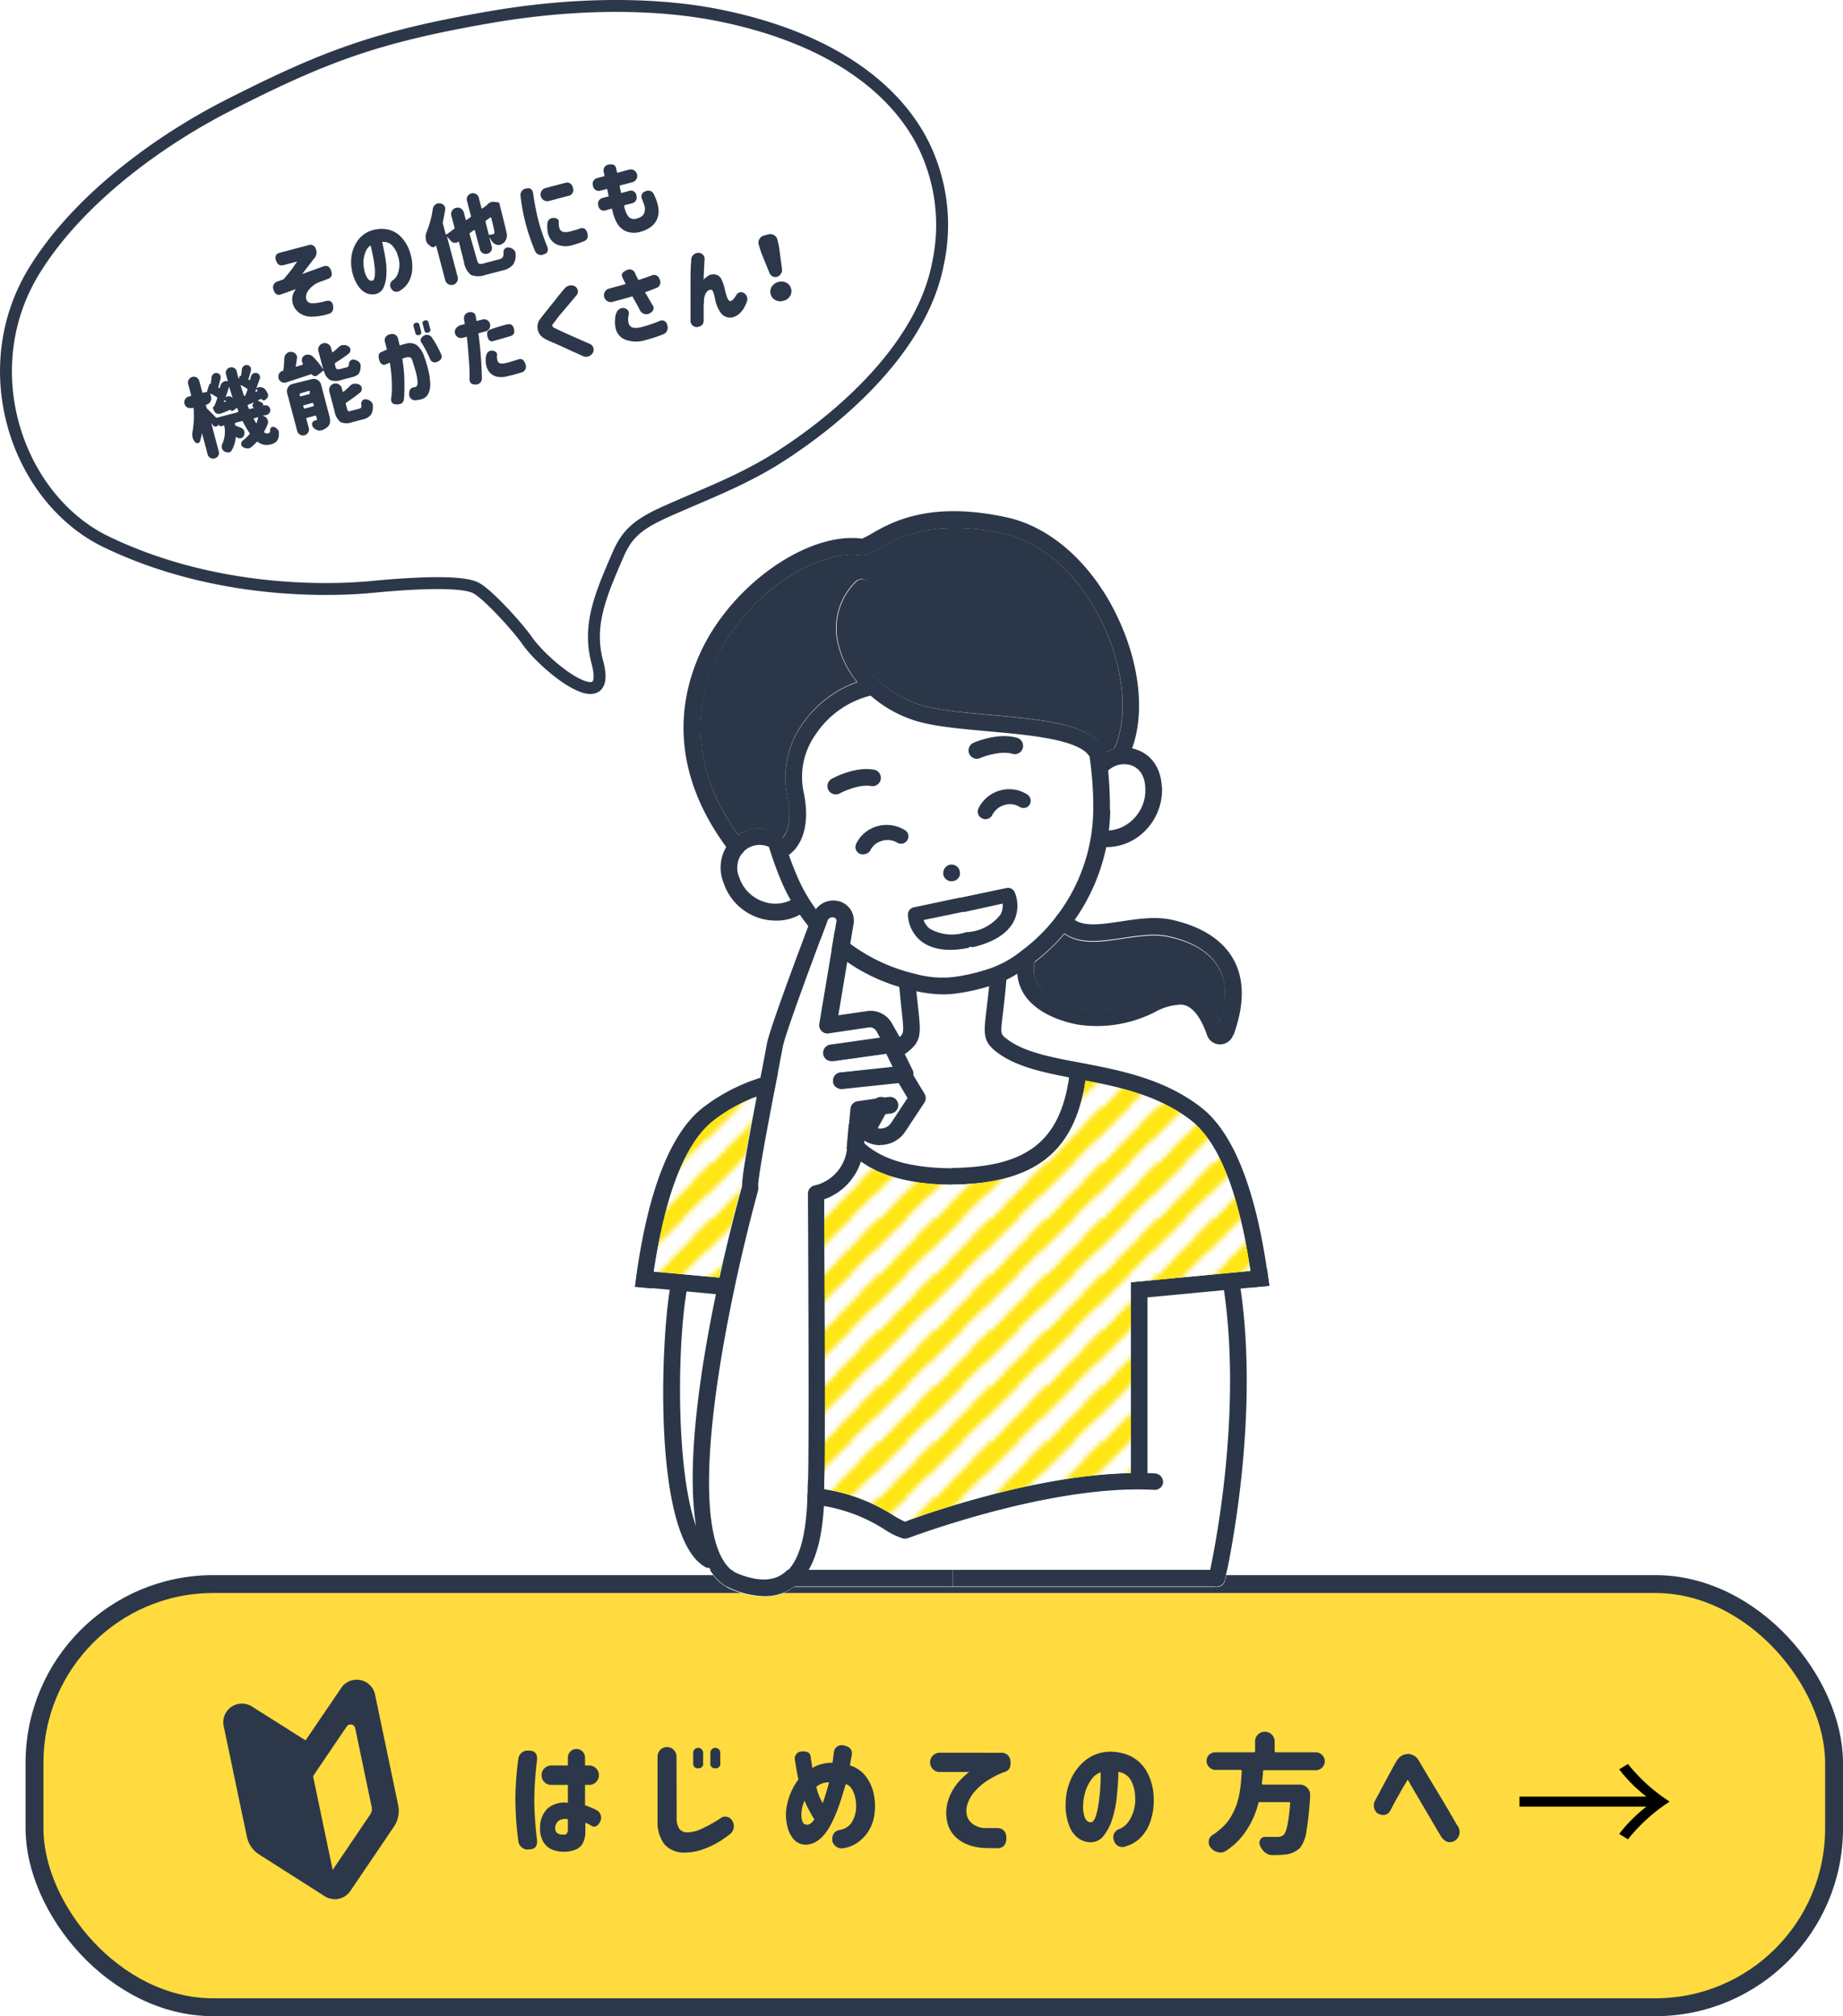
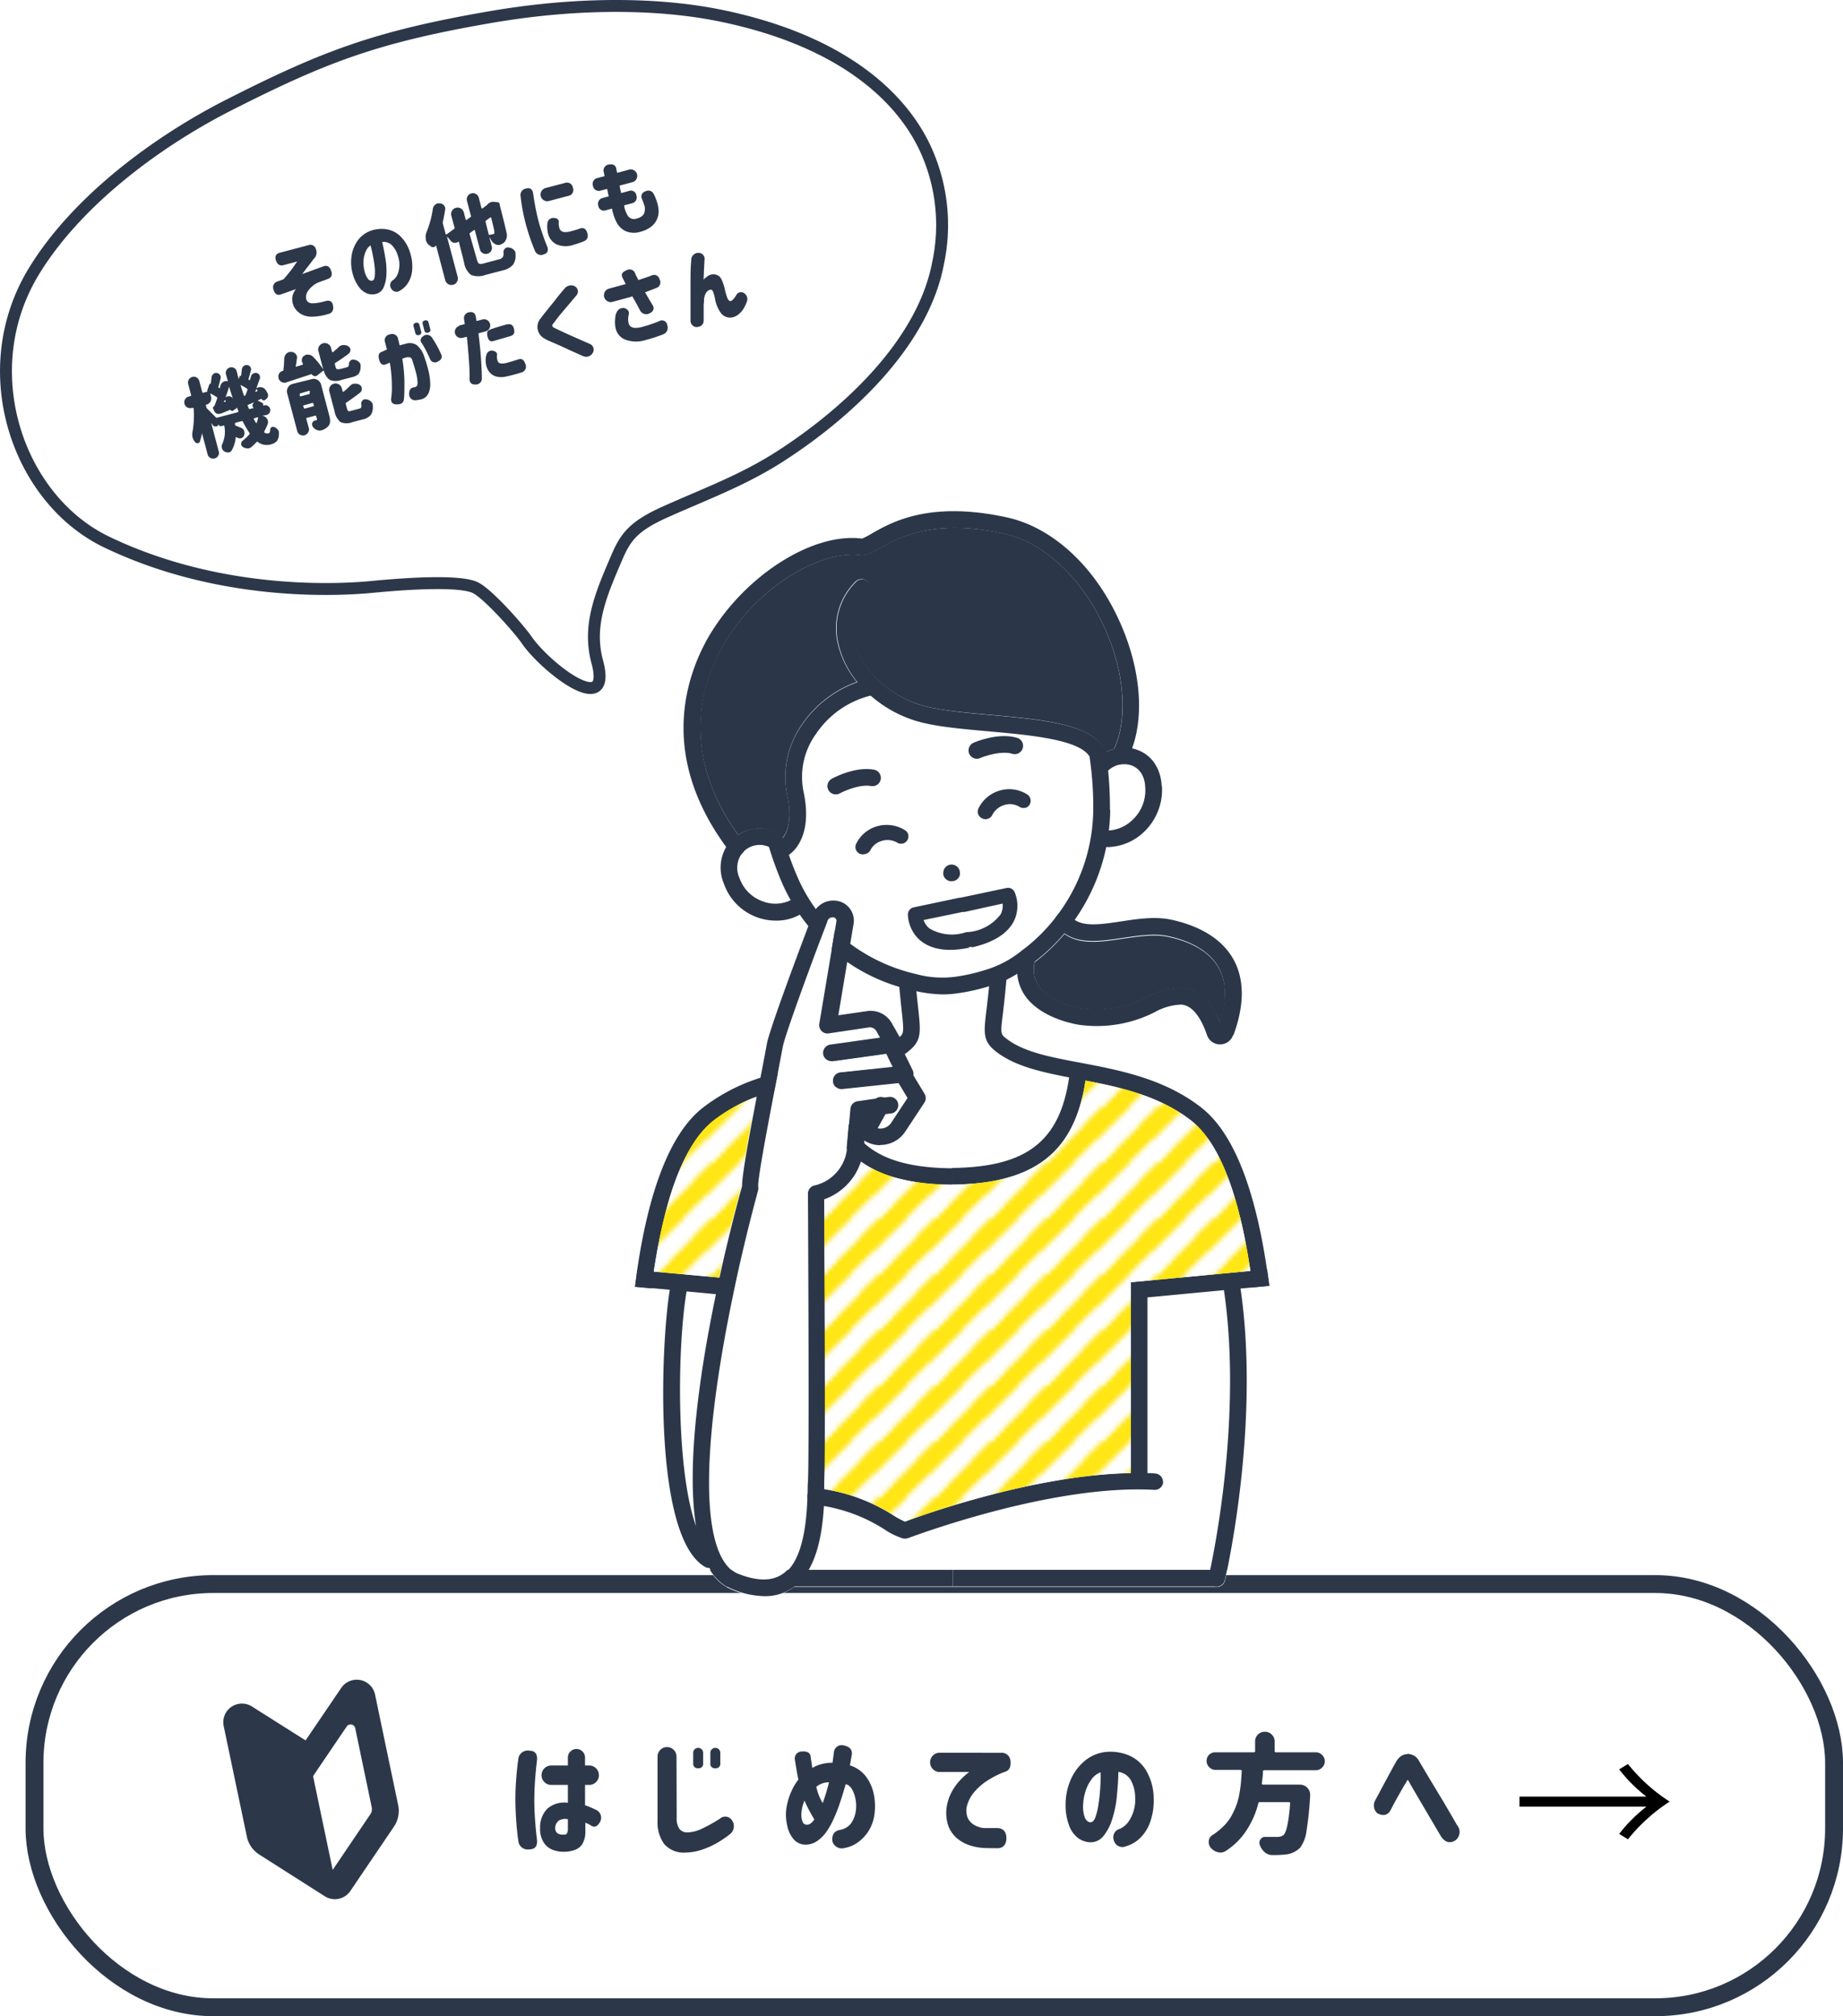
<svg xmlns="http://www.w3.org/2000/svg" viewBox="0 0 309.29 338.27">
  <defs>
    <style>.cls-1,.cls-3,.cls-6,.cls-8{fill:none;}.cls-2{clip-path:url(#clip-path);}.cls-3{stroke:#ffe614;stroke-width:4px;}.cls-3,.cls-6,.cls-8{stroke-miterlimit:10;}.cls-4,.cls-5{fill:#fff;}.cls-5{fill-rule:evenodd;}.cls-6,.cls-8{stroke:#2c384a;}.cls-6{stroke-width:2px;}.cls-7{fill:#ffdb3f;}.cls-8{stroke-width:3px;}.cls-9{fill:#2b3749;}.cls-10{fill:url(#Unnamed_Pattern_15);}.cls-11{fill:#2c384a;}</style>
    <clipPath id="clip-path">
      <rect class="cls-1" width="12" height="12" />
    </clipPath>
    <pattern id="Unnamed_Pattern_15" data-name="Unnamed Pattern 15" width="12" height="12" patternTransform="matrix(0.78, 0, 0, -0.78, 177.92, 12587.62)" patternUnits="userSpaceOnUse" viewBox="0 0 12 12">
      <rect class="cls-1" width="12" height="12" />
      <g class="cls-2">
        <line class="cls-3" x1="29.8" y1="5.8" x2="6.2" y2="-17.8" />
        <line class="cls-3" x1="17.8" y1="5.8" x2="-5.8" y2="-17.8" />
        <line class="cls-3" x1="5.8" y1="5.8" x2="-17.8" y2="-17.8" />
        <line class="cls-3" x1="29.8" y1="17.8" x2="6.2" y2="-5.8" />
        <polygon class="cls-4" points="9.21 0 0 0 0 12 12 12 12 2.85 9.21 0" />
        <line class="cls-3" x1="17.8" y1="17.8" x2="-5.8" y2="-5.8" />
        <line class="cls-3" x1="5.8" y1="17.8" x2="-17.8" y2="-5.8" />
        <line class="cls-3" x1="29.8" y1="29.8" x2="6.2" y2="6.2" />
        <line class="cls-3" x1="17.8" y1="29.8" x2="-5.8" y2="6.2" />
        <line class="cls-3" x1="5.8" y1="29.8" x2="-17.8" y2="6.2" />
      </g>
    </pattern>
  </defs>
  <g id="レイヤー_2" data-name="レイヤー 2">
    <g id="レイヤー_1-2" data-name="レイヤー 1">
      <path class="cls-5" d="M155,24.33a30.56,30.56,0,0,1,2.44,19.75c-2.6,13.94-16,25.77-26.71,32.61-6.18,3.94-12.46,6.23-19,9.16-5.27,2.35-6.7,4.14-8.15,7.52-2.76,6.4-5,11.57-3.34,17.7,2.58,9.7-8.73.86-11.87-3.72-1.22-1.78-6.36-7.6-8.55-8.73-3-1.53-14.84-.39-17.36-.15-4.2.4-24.8,2-44.63-7.56C2.89,83.69-4.48,62.08,5.74,45.43,13.19,33.29,27,23.38,38.6,17.52c15.79-8,24.49-11.34,43.7-14.65C98.11.15,111.45.7,120.76,2.59,139,6.28,150.13,14.53,155,24.33" />
      <path class="cls-6" d="M155,24.33a30.56,30.56,0,0,1,2.44,19.75c-2.6,13.94-16,25.77-26.71,32.61-6.18,3.94-12.46,6.23-19,9.16-5.27,2.35-6.7,4.14-8.15,7.52-2.76,6.4-5,11.57-3.34,17.7,2.58,9.7-8.73.86-11.87-3.72-1.22-1.78-6.36-7.6-8.55-8.73-3-1.53-14.84-.39-17.36-.15-4.2.4-24.8,2-44.63-7.56C2.89,83.69-4.48,62.08,5.74,45.43,13.19,33.29,27,23.38,38.6,17.52c15.79-8,24.49-11.34,43.7-14.65C98.11.15,111.45.7,120.76,2.59,139,6.28,150.13,14.53,155,24.33Z" />
-       <path class="cls-7" d="M277.79,336.77h-242a30.09,30.09,0,0,1-30-30v-11a30.09,30.09,0,0,1,30-30h242a30.09,30.09,0,0,1,30,30v11a30.09,30.09,0,0,1-30,30" />
      <rect class="cls-8" x="5.79" y="265.77" width="302" height="71" rx="30" />
      <path class="cls-4" d="M213,215.73l-.38-2.77c-1.77-11.93-5.07-22.49-11-27.14-6.2-4.85-13.66-6.27-20.26-7.53-5.12-1-9.55-1.82-12.4-4-1.08-.82-1.08-.82-.63-4.46.15-1.3.36-3.1.56-5.43a20.47,20.47,0,0,0,1.81-1A7.6,7.6,0,0,0,172,167c2.82,4.16,9.28,5,9.6,5a21.41,21.41,0,0,0,12.17-2.21,9.72,9.72,0,0,1,4.41-1.27c2.31.07,3.73,3.21,4.36,5.09a2.31,2.31,0,0,0,2.18,1.59h0a2.34,2.34,0,0,0,2.21-1.55c1.85-5,1.85-9.28,0-12.62-2.3-4.17-6.94-5.93-10.42-6.69-2.75-.58-5.68-.14-8.52.3-3.19.47-6,.89-7.71-.27a32.79,32.79,0,0,0,5.34-12.29H186a9.1,9.1,0,0,0,6-2.56,9.77,9.77,0,0,0,3-7.64c-.13-3.1-1.78-5.43-4.41-6.23a3.58,3.58,0,0,0-.54-.14c2.13-5.84,1.32-13.93-2.28-21.67-4.19-9-11.19-15.42-18.72-17.07-12.91-2.82-19.32.8-22.76,2.75a14.39,14.39,0,0,1-1.56.81c-8.32-1.11-19.88,6.32-25.81,16.56-3.78,6.55-8.35,19.74,3,35.16a6.84,6.84,0,0,0-.47,6.19,9.25,9.25,0,0,0,8.75,6.26,8,8,0,0,0,4-1s0,0,0,0c.42.62.87,1.22,1.36,1.81-2.73,7.26-6.63,17.85-7,19.85-.11.61-.4,2.16-.79,4.19-.1.53-.21,1.05-.3,1.55a31,31,0,0,0-9.54,5c-6,4.67-9.27,15.28-11,27.27l0,.08-.29,2.2-.06.43v.06h0l2.78.26,3.05.28c-1.58,9.82-2.74,41.53,5.92,46.48a1.23,1.23,0,0,0,.62.17l.21.33a7.56,7.56,0,0,0,3.81,3.31,14.56,14.56,0,0,0,5.24,1.11,8.16,8.16,0,0,0,4.6-1.32l.41-.3h71a1.42,1.42,0,0,0,1.36-1.08s.15-.64.37-1.72c1.26-6.1,5.12-27.45,2.25-47.19l2.1-.19Zm-71-54.41a30.63,30.63,0,0,0,8.9,4.28c.14,1.47.26,2.67.37,3.66.41,3.79.45,4.1-.44,4.81l-1.37-2.42a4.08,4.08,0,0,0-4.12-2l-4.84.7Z" />
      <path class="cls-9" d="M138.76,154.76c-.38,1-.74,1.94-1.09,2.87a26,26,0,0,1-2.1-2.36c-.48-.59-.93-1.19-1.35-1.81a23.94,23.94,0,0,1-1.48-2.36,27.88,27.88,0,0,1-1.51-3,57.9,57.9,0,0,1-2.15-5.89c-.1-.27-.17-.55-.25-.81l2.44-.73h0l.21-.07c.28.94.57,1.86.89,2.78.42,1.23.9,2.45,1.4,3.62a28,28,0,0,0,3.06,5.41,26.14,26.14,0,0,0,1.9,2.34" />
      <path class="cls-9" d="M186.32,135.89a32.75,32.75,0,0,1-.23,3.44c-.1.93-.25,1.85-.44,2.78a32.79,32.79,0,0,1-5.34,12.29c-.53.77-1.12,1.52-1.72,2.23a31,31,0,0,1-5,4.75v0l-.39.31a29.09,29.09,0,0,1-2.52,1.71,19.16,19.16,0,0,1-1.81,1,21.88,21.88,0,0,1-2.89,1.07l0,0a33,33,0,0,1-5.49,1.21,17.31,17.31,0,0,1-2.22.16,22.39,22.39,0,0,1-4.45-.53l-.65-.14c-.76-.17-1.5-.35-2.22-.58a30.63,30.63,0,0,1-8.9-4.28,23.14,23.14,0,0,1-2.5-1.93l.54-3.24a29.19,29.19,0,0,0,2.47,2.11,29.73,29.73,0,0,0,11.19,5.18,16.69,16.69,0,0,0,6.39.47,29.79,29.79,0,0,0,5-1.1,17.7,17.7,0,0,0,6.29-3.27l.14-.11a28.9,28.9,0,0,0,5.59-5.51l.06-.08a3.49,3.49,0,0,0,.25-.32,29.89,29.89,0,0,0,6-17.66,57.34,57.34,0,0,0-.59-8.65c0-.07,0-.14,0-.21l1.74-.25h0l1-.15h0c.12.74.23,1.63.34,2.65a64.14,64.14,0,0,1,.31,6.64" />
      <path class="cls-9" d="M146,179.45c-1.86.53-3.87,1-6,1.35h-.08a.29.29,0,0,1,.07-.15,1.37,1.37,0,0,1,1-.68Z" />
      <path class="cls-9" d="M152.34,176.49a3,3,0,0,1-.43.3,13.84,13.84,0,0,1-2.43,1.4l-.68-1.4-9,1.26a.92.92,0,0,1-.33,0,38.45,38.45,0,0,0,9-2.5,11.3,11.3,0,0,0,2.12-1.26h0l.26-.2h0c.89-.71.85-1,.44-4.81-.11-1-.23-2.19-.37-3.66-.05-.42-.07-.86-.12-1.32l2.78-.23c.07.83.14,1.58.21,2.27.1,1,.2,1.88.28,2.65.48,4.36.62,5.67-1.77,7.52" />
      <path class="cls-9" d="M130.52,180c-.17.86-.36,1.89-.6,3.06-1,.29-2,.64-3,1a27.5,27.5,0,0,0-7.2,4c-4.68,3.68-8.06,12.31-10,25.34-.13.9-.25,1.82-.37,2.77l-2.78-.26h0v-.06l.06-.43.29-2.2,0-.08c1.76-12,5.07-22.6,11-27.27a30.93,30.93,0,0,1,9.55-5c1-.35,2-.64,3-.89" />
      <path class="cls-9" d="M159.9,263.38v2.8h-38a8.4,8.4,0,0,1-2.76-2.8h3.61a4.34,4.34,0,0,0,1.21.7c3.08,1.2,5.54,1.23,7.27.07a4.88,4.88,0,0,0,.93-.77Z" />
      <path class="cls-9" d="M205.9,263.38c-.22,1.08-.36,1.68-.37,1.72a1.42,1.42,0,0,1-1.36,1.08H159.9v-2.8Z" />
      <path class="cls-9" d="M213,215.73l-2.78.27c-.13-1-.25-1.88-.39-2.77-1.9-13-5.27-21.56-9.94-25.22-5.28-4.12-11.82-5.59-17.75-6.72l-1.3-.25-1.46-.28c-4.7-.91-9.08-1.9-12.15-4.27-2.32-1.79-2.15-3.1-1.69-7,.13-1.09.29-2.38.45-4q.06-.65.12-1.41l2.78.23a.37.37,0,0,1,0,.11c-.2,2.33-.41,4.13-.56,5.43-.45,3.64-.45,3.64.63,4.46,2.85,2.19,7.28,3.05,12.4,4,6.6,1.26,14.06,2.68,20.26,7.53,5.94,4.65,9.24,15.21,11,27.14Z" />
      <path class="cls-9" d="M159.68,147.86a1.44,1.44,0,0,1-1-.42.87.87,0,0,1-.17-.21.68.68,0,0,1-.12-.24.8.8,0,0,1-.09-.26,2.48,2.48,0,0,1,0-.27,1.43,1.43,0,0,1,.41-1,1.4,1.4,0,0,1,1.26-.38l.26.07.25.14a1,1,0,0,1,.21.17,1.47,1.47,0,0,1,.41,1,2.48,2.48,0,0,1,0,.27.79.79,0,0,1-.08.26.7.7,0,0,1-.13.24,1.93,1.93,0,0,1-.17.21l-.21.18-.25.13-.26.08-.27,0" />
      <path class="cls-9" d="M140.27,133.28a1.39,1.39,0,0,1-.67-2.62c.39-.22,3.94-2.1,7.08-1.52a1.39,1.39,0,0,1-.5,2.74c-1.83-.33-4.41.78-5.24,1.23a1.34,1.34,0,0,1-.67.17" />
      <path class="cls-9" d="M163.81,127.3a1.43,1.43,0,0,1-1.16-.84,1.41,1.41,0,0,1,.73-1.84c.41-.18,4.12-1.72,7.19-.86a1.4,1.4,0,1,1-.75,2.69c-1.79-.5-4.46.36-5.33.74a1.48,1.48,0,0,1-.68.11" />
      <path class="cls-9" d="M134.22,153.46s0,0,0,0a8,8,0,0,1-4,1,9.25,9.25,0,0,1-8.76-6.26,6.84,6.84,0,0,1,.47-6.19,5.92,5.92,0,0,1,1.24-1.42,6.23,6.23,0,0,1,.77-.56,6.57,6.57,0,0,1,6.76-.25,1.34,1.34,0,0,1,.65.81,0,0,0,0,1,0,0,1.44,1.44,0,0,1-.12,1.09,1.34,1.34,0,0,1-1.16.71,1.58,1.58,0,0,1-.76-.18.49.49,0,0,0-.18-.08,3.81,3.81,0,0,0-4.15.57,2.54,2.54,0,0,0-.29.28,4,4,0,0,0-.62,4.25,6.38,6.38,0,0,0,3.94,4,5.9,5.9,0,0,0,4.78-.25h0a1.42,1.42,0,0,1,1.92.49,1.38,1.38,0,0,1-.45,1.87" />
      <path class="cls-9" d="M195,131.92a9.77,9.77,0,0,1-3,7.64,9.1,9.1,0,0,1-6,2.56h-.36l-.27,0,.27-2.78h.44a6.34,6.34,0,0,0,4-1.8,6.79,6.79,0,0,0,2.11-5.47c-.08-1.93-1-3.24-2.43-3.69a3.88,3.88,0,0,0-3.77.89,3.4,3.4,0,0,0-.48.52l-2.25-1.66a1.63,1.63,0,0,1,.17-.2,5.73,5.73,0,0,1,1.2-1.16h0a5.75,5.75,0,0,1,.86-.56,6.76,6.76,0,0,1,1.44-.54,6.42,6.42,0,0,1,3.08-.1,3.58,3.58,0,0,1,.54.14c2.63.8,4.27,3.13,4.41,6.23" />
      <path class="cls-9" d="M140.29,182.42a1.37,1.37,0,0,1-.47-.91,1.47,1.47,0,0,1,.09-.7h0a.4.4,0,0,1,.07-.15.57.57,0,0,0,0,.14c.09.56.17,1.1.28,1.62" />
      <path class="cls-9" d="M159.72,196l0,2.79c-6.6-.07-11.6-1.3-15.22-3.87h0a14.77,14.77,0,0,1-2.41-2.13.69.69,0,0,0,0-.2l.35-4a12.84,12.84,0,0,0,2.54,3.17c3.19,2.89,7.94,4.18,14.71,4.25Z" />
      <path class="cls-9" d="M182.37,179.82c-.06.51-.13,1-.2,1.47-1.8,12.08-8.59,17.32-22.45,17.46l0-2.79h0c12.52-.13,18.14-4.42,19.7-15.2.07-.41.13-.83.17-1.24Z" />
      <polygon class="cls-9" points="213.03 215.73 210.25 216 208.15 216.19 205.36 216.46 192.57 217.67 192.57 248.5 189.78 248.5 189.78 215.13 209.85 213.23 212.65 212.96 213.03 215.73" />
      <path class="cls-9" d="M123.5,214.65c-.19.9-.39,1.81-.58,2.76l-2.87-.28-4.86-.46-2.78-.27h0l-3.05-.28-2.78-.26h0v-.06l.06-.43.29-2.2,0-.08,2.78.26,10.92,1Z" />
      <path class="cls-9" d="M153.35,180.56a1.21,1.21,0,0,1-.11.3,1.46,1.46,0,0,1-1.07.71l-1.39.15-9.43,1a.39.39,0,0,1-.15,0,1.4,1.4,0,0,1-1.39-1.25,1.61,1.61,0,0,1,.1-.7h0a.29.29,0,0,1,.07-.15,1.37,1.37,0,0,1,1-.68l4.92-.53,0,0,3.9-.42-.41-.82-.67-1.4-9,1.26h-.35a1.4,1.4,0,0,1-1.23-1.19,1.42,1.42,0,0,1,1.19-1.58l8.27-1.16,1.72-.24a1.42,1.42,0,0,1,1.2.41,1.54,1.54,0,0,1,.25.36l.38.77.65,1.37,1.36,2.78a1.36,1.36,0,0,1,.08,1" />
      <path class="cls-9" d="M151.25,175.42a1.41,1.41,0,0,1-2.6.41l-.15-.28-.8-1.42-.61-1.11a1.27,1.27,0,0,0-1.3-.64l-6.72,1a1.36,1.36,0,0,1-1.19-.4,1.39,1.39,0,0,1-.39-1.2l2.07-12.35.54-3.24.27-1.64a.56.56,0,0,0-.37-.6.9.9,0,0,0-1.13.53c0,.11-.08.21-.11.32-.38,1-.74,1.94-1.09,2.87-3.72,9.94-6.1,16.7-6.31,18l-.81,4.25a.45.45,0,0,1,0,.11v0l-.6,3.06c-1.15,6-2.81,14.73-2.71,16a2.11,2.11,0,0,1,0,.56c0,.08-1.8,6.41-3.68,15.07-.19.9-.39,1.81-.58,2.76-.84,4.06-1.68,8.5-2.36,13-2.76,18.08-2,29.65,2.2,33a4.34,4.34,0,0,0,1.21.7c3.08,1.2,5.54,1.23,7.27.07a4.88,4.88,0,0,0,.93-.77c3-3.11,3.21-10,3.31-13.47,0-.55,0-1,.05-1.41.24-4.29,0-47.89,0-48.32a1.4,1.4,0,0,1,1-1.36l.37-.09a7.08,7.08,0,0,0,5.17-6,1.49,1.49,0,0,0,0-.21l.35-4h0l.24-2.6a1.41,1.41,0,0,1,1.19-1.26c.11,0,1.95-.29,3.53-.5h.07c.72-.1,1.39-.19,1.79-.23a1.4,1.4,0,0,1,.28,2.78l-.89.11-3.27.45-.37,4.07,0,.37-.1,1.08a9.72,9.72,0,0,1-.42,2.08v0a10,10,0,0,1-6.16,6.32c0,6.88.25,43.41,0,47.45,0,.32,0,.71,0,1.16V250c0,.75-.05,1.65-.1,2.62-.19,3.3-.72,7.58-2.55,10.76a9.6,9.6,0,0,1-2.41,2.8l-.42.3a8.1,8.1,0,0,1-4.59,1.32,14.56,14.56,0,0,1-5.24-1.11,7.56,7.56,0,0,1-3.81-3.31l-.21-.33a20.64,20.64,0,0,1-2.29-7.31v-.07c-1.57-10.51.83-26.22,3.4-38.54.2-.94.39-1.86.59-2.76,1.63-7.44,3.21-13.28,3.79-15.34,0-1.69.86-6.7,2.46-15,.19-1,.4-2.06.62-3.18.09-.5.2-1,.3-1.55.39-2,.68-3.58.79-4.19.35-2,4.25-12.59,7-19.85.24-.63.47-1.25.69-1.82a3.28,3.28,0,0,1,.6-1,3.72,3.72,0,0,1,4.07-1.15,3.36,3.36,0,0,1,2.19,3.7l-.55,3.29-.51,3.06-1.5,9,4.84-.7a4.08,4.08,0,0,1,4.12,2l1.37,2.42h0l.21.38a1.48,1.48,0,0,1,.15,1" />
      <path class="cls-9" d="M147.73,192.14a5,5,0,0,1-3-1l-.19-.14a1.39,1.39,0,0,1-.38-1.79l2.39-4.35A1.4,1.4,0,1,1,149,186.2l-1.71,3.1a2.17,2.17,0,0,0,2.27-.93l2.74-4.15L150.37,181a1.4,1.4,0,1,1,2.39-1.45l2.38,3.94a1.39,1.39,0,0,1,0,1.49l-3.23,4.89a5,5,0,0,1-3.32,2.16,4.65,4.65,0,0,1-.83.07" />
      <path class="cls-9" d="M205.9,263.38c-.22,1.08-.36,1.68-.37,1.72a1.42,1.42,0,0,1-1.36,1.08,1.19,1.19,0,0,1-.32-.05,1.37,1.37,0,0,1-1-1.67s.1-.41.24-1.08c1.06-5,5.25-26.89,2.31-46.92,0-.28-.07-.55-.11-.81a1.4,1.4,0,1,1,2.76-.42c.06.32.1.64.14,1,2.87,19.74-1,41.09-2.25,47.19" />
      <path class="cls-9" d="M195.21,248.65a1.43,1.43,0,0,1-1.48,1.32c-17.44-1-41,8-41.29,8.07a1.24,1.24,0,0,1-.5.1,1.17,1.17,0,0,1-.32,0,11.79,11.79,0,0,1-3.19-1.54,27.27,27.27,0,0,0-10.25-3.94l-1.45-.21a1.4,1.4,0,0,1-1.22-1.56,1.41,1.41,0,0,1,1.57-1.2l1.2.16a30.09,30.09,0,0,1,11.58,4.36,15.88,15.88,0,0,0,2,1.09c3.21-1.2,21.79-7.85,37.89-8.14.93,0,1.87,0,2.79,0,.43,0,.87,0,1.3.06a1.4,1.4,0,0,1,1.33,1.46" />
      <path class="cls-9" d="M120.22,262.36a1.37,1.37,0,0,1-1.21.7h-.07a1.23,1.23,0,0,1-.62-.17c-8.66-4.95-7.5-36.66-5.92-46.48h0c0-.17,0-.32.07-.48a1.41,1.41,0,0,1,1.62-1.14,1.4,1.4,0,0,1,1.13,1.62c0,.08,0,.17,0,.27-1.55,9.16-1.79,29.45,1.46,39v0c.79,2.35,1.8,4,3,4.75a1.4,1.4,0,0,1,.52,1.91" />
      <path class="cls-9" d="M185.67,126.6a1.35,1.35,0,0,1-.88,1.5,1.3,1.3,0,0,1-.49.1,1.34,1.34,0,0,1-.84-.29,1.26,1.26,0,0,1-.48-.62.59.59,0,0,0,0-.08c-1.31-3.1-10-3.87-17-4.5-5-.45-9.8-.86-13-2a20.74,20.74,0,0,1-6.87-4,16.85,16.85,0,0,1-2.21-2.26,15.51,15.51,0,0,1-3.17-6.33,10.94,10.94,0,0,1,2.93-10.5,1.39,1.39,0,1,1,2,2,8.27,8.27,0,0,0-2.18,7.92c1,4.52,5.13,8.67,10.45,10.56,2.9,1,7.48,1.44,12.34,1.87,9,.81,17.49,1.55,19.39,6.26a.39.39,0,0,1,.06.11.82.82,0,0,1,.07.3" />
      <path class="cls-9" d="M190.05,125.55a14.19,14.19,0,0,1-.84,1.9,1.4,1.4,0,1,1-2.48-1.3c.09-.17.17-.33.24-.5,2.4-5.12,1.75-13.11-1.73-20.59C181.41,96.8,175.12,91,168.46,89.53c-11.87-2.58-17.69.7-20.8,2.46-1.33.74-2.28,1.29-3.3,1.15-6.38-.85-17.15,5-23,15.18-3.41,5.92-7.52,17.78,2.54,31.79l.85,1.14a1.4,1.4,0,0,1-.09,1.82s-.1.1-.16.14a1.41,1.41,0,0,1-2-.25l-.64-.87c-11.3-15.42-6.73-28.61-3-35.16,5.93-10.24,17.49-17.67,25.81-16.56a14.39,14.39,0,0,0,1.56-.81c3.44-2,9.85-5.57,22.76-2.75,7.53,1.65,14.53,8,18.72,17.07,3.6,7.74,4.41,15.83,2.28,21.67" />
      <path class="cls-9" d="M147.74,115a1.4,1.4,0,0,1-1.14,1.62l-.58.11a15.58,15.58,0,0,0-9.12,6.46,12.29,12.29,0,0,0-2.06,9.58c1.52,7.11-1.34,9.88-2.43,10.65a2,2,0,0,1-.39.23,1.41,1.41,0,0,1-1.87-.64,1,1,0,0,1-.13-.5,1.4,1.4,0,0,1,.77-1.37,2.1,2.1,0,0,0,.49-.43v0c.7-.79,1.78-2.85.81-7.33a15.33,15.33,0,0,1,2.48-11.74,18.77,18.77,0,0,1,9.23-7.15,16.37,16.37,0,0,1,2.31-.6,1.39,1.39,0,0,1,1.62,1.13" />
      <path class="cls-9" d="M206.94,173.68a2.34,2.34,0,0,1-2.21,1.55h0a2.31,2.31,0,0,1-2.18-1.59c-.63-1.88-2.05-5-4.36-5.09a9.72,9.72,0,0,0-4.41,1.27A21.41,21.41,0,0,1,181.58,172c-.32,0-6.78-.88-9.6-5a7.6,7.6,0,0,1-1.26-3.57,9.21,9.21,0,0,1,.33-3.19,1.42,1.42,0,0,1,.41-.69l.14-.11a1.36,1.36,0,0,1,1.15-.2,1.4,1.4,0,0,1,1,1.71c0,.15-.07.3-.11.44v0a5.06,5.06,0,0,0,.67,4c2.1,3.1,7.52,3.83,7.57,3.83a18.59,18.59,0,0,0,10.7-2,12.15,12.15,0,0,1,5.66-1.51c2.73.06,5,2,6.48,5.76,1.16-3.71,1.09-6.76-.19-9.11-1.8-3.27-5.65-4.7-8.56-5.31-2.25-.48-4.94-.07-7.52.31-3.58.54-7.25,1.1-9.85-.79a6.47,6.47,0,0,1-1.26-1.25,1.43,1.43,0,0,1-.14-1.46l.06-.08a3.49,3.49,0,0,0,.25-.32.94.94,0,0,1,.1-.1,1.39,1.39,0,0,1,2,.27,3.91,3.91,0,0,0,.76.71c1.7,1.16,4.52.74,7.71.26,2.84-.43,5.77-.88,8.52-.29,3.48.76,8.12,2.52,10.42,6.69,1.83,3.34,1.83,7.59,0,12.62" />
      <path class="cls-9" d="M204.72,171.52c-1.54-3.7-3.76-5.7-6.48-5.75a12,12,0,0,0-5.66,1.51,18.59,18.59,0,0,1-10.7,2c-.06,0-5.48-.73-7.57-3.83a5.07,5.07,0,0,1-.67-4v0a31.43,31.43,0,0,0,5-4.75c2.6,1.89,6.27,1.33,9.85.78,2.58-.37,5.26-.78,7.51-.3,2.92.61,6.76,2,8.57,5.31,1.28,2.34,1.35,5.4.19,9.1" />
      <path class="cls-10" d="M209.86,213.23l-20.07,1.9v32c-16.1.29-34.68,6.94-37.89,8.14a15.88,15.88,0,0,1-2-1.09,30.09,30.09,0,0,0-11.58-4.36c0-.44,0-.83,0-1.16.24-4,0-40.57,0-47.44a10,10,0,0,0,6.16-6.33c3.62,2.57,8.62,3.8,15.23,3.87v0c13.86-.14,20.65-5.38,22.45-17.46,5.94,1.13,12.48,2.6,17.76,6.72,4.67,3.66,8,12.25,9.93,25.22" />
      <path class="cls-10" d="M126.89,184c-1.59,8.29-2.47,13.3-2.46,15-.57,2.06-2.15,7.89-3.78,15.34l-10.93-1c1.92-13,5.3-21.67,10-25.34a27.16,27.16,0,0,1,7.19-4" />
      <path class="cls-9" d="M187,125.65a6.26,6.26,0,0,0-1.44.54c-1.9-4.71-10.39-5.45-19.39-6.26-4.86-.43-9.44-.84-12.34-1.87-5.32-1.89-9.41-6-10.45-10.56a8.27,8.27,0,0,1,2.18-7.92,1.39,1.39,0,1,0-2-2,11,11,0,0,0-2.93,10.5,15.51,15.51,0,0,0,3.17,6.33,18.77,18.77,0,0,0-9.23,7.15,15.33,15.33,0,0,0-2.48,11.74c1,4.48-.11,6.54-.81,7.33a1.38,1.38,0,0,0-.64-.81,6.61,6.61,0,0,0-6.76.25c-10.06-14-6-25.87-2.54-31.78,5.86-10.14,16.63-16,23-15.18,1,.14,2-.41,3.3-1.15,3.11-1.76,8.92-5,20.8-2.46,6.66,1.47,12.95,7.27,16.78,15.52,3.48,7.49,4.13,15.48,1.73,20.6" />
      <path class="cls-9" d="M145.16,143.29a1.22,1.22,0,0,1-1.54-.8,1.2,1.2,0,0,1,.06-.91,5.59,5.59,0,0,1,3.37-2.91,5.82,5.82,0,0,1,4.75.57,1.23,1.23,0,0,1,.5,1.67h0a1.23,1.23,0,0,1-1.67.5h0a3.22,3.22,0,0,0-2.72-.3,3,3,0,0,0-1.86,1.57,1.28,1.28,0,0,1-.86.61" />
      <path class="cls-9" d="M172.08,135.52a1.29,1.29,0,0,1-1-.15,3,3,0,0,0-2.41-.34,3.33,3.33,0,0,0-2.15,1.71,1.27,1.27,0,0,1-1.7.57l-.09-.05a1.23,1.23,0,0,1-.5-1.67h0a5.7,5.7,0,0,1,3.72-3,5.6,5.6,0,0,1,4.39.67,1.28,1.28,0,0,1,.45,1.74l-.06.09a1.38,1.38,0,0,1-.63.46" />
      <path class="cls-9" d="M162.66,159h0c-3.65.77-6.4.3-8.23-1.22a6,6,0,0,1-2.07-4.37,1.24,1.24,0,0,1,1-1.18l7.49-1.58a1.23,1.23,0,0,1,1.48.92v0a1.25,1.25,0,0,1-1,1.48L155,154.36a3.17,3.17,0,0,0,1,1.43,7.45,7.45,0,0,0,6.1.62,1.25,1.25,0,1,1,.51,2.45Z" />
      <path class="cls-9" d="M163.08,158.86a1.25,1.25,0,0,1-1.48-1,1.26,1.26,0,0,1,1-1.49,7.6,7.6,0,0,0,5.35-3,3.18,3.18,0,0,0,.31-1.77L161.91,153a1.25,1.25,0,0,1-.51-2.43l7.49-1.58a1.21,1.21,0,0,1,1.38.68,5.89,5.89,0,0,1-.1,4.83c-1.06,2.13-3.44,3.62-7,4.44Z" />
      <path class="cls-11" d="M87,295a1.58,1.58,0,0,1,1.86-1.27c.91,0,1.33.53,1.27,1.53-.09.66-.19,1.6-.29,2.82s-.16,2.51-.17,3.85.07,2.75.17,4,.2,2.16.29,2.83c.06,1-.36,1.51-1.27,1.52A1.57,1.57,0,0,1,87,308.94c-.13-.82-.24-1.84-.34-3.07s-.15-2.51-.17-3.9v0c0-1.4.07-2.7.17-3.92S86.89,295.78,87,295Zm8.3,1.21v-1.33a1.44,1.44,0,1,1,2.88,0v1.33h.7a1.63,1.63,0,1,1,0,3.26h-.7v3.41a15.64,15.64,0,0,1,2,.85,1.44,1.44,0,0,1,.51,1.95c-.41.77-.92,1-1.53.59a4,4,0,0,0-.93-.45v1.32a4.06,4.06,0,0,1-.51,2.26,2.51,2.51,0,0,1-1.33,1,5.2,5.2,0,0,1-1.61.28,5.12,5.12,0,0,1-2-.31,3.15,3.15,0,0,1-1.53-1.23,4.19,4.19,0,0,1-.61-2.44,4.42,4.42,0,0,1,1.2-3.23,4.31,4.31,0,0,1,3.46-1v-3H92.51a1.63,1.63,0,0,1,0-3.26Zm-.57,11.61a.51.51,0,0,0,.44-.27,1.44,1.44,0,0,0,.13-.69v-1.63a2,2,0,0,0-1.52.23,1.53,1.53,0,0,0-.6,1.13,1.07,1.07,0,0,0,.38,1A1.76,1.76,0,0,0,94.75,307.78Z" />
      <path class="cls-11" d="M113.56,304.94a3.24,3.24,0,0,0,.41,1.84,1.62,1.62,0,0,0,1.28.66,5.88,5.88,0,0,0,2.36-.54,25.77,25.77,0,0,0,3.21-1.77,1.33,1.33,0,0,1,2,.25,1.7,1.7,0,0,1-.34,2.37,18.83,18.83,0,0,1-2.07,1.41,13.86,13.86,0,0,1-2.48,1.13,9,9,0,0,1-2.9.53,4.34,4.34,0,0,1-3.58-1.45,6.2,6.2,0,0,1-1.1-3.9V294.71a1.59,1.59,0,0,1,3.18,0ZM116.33,294a.84.84,0,0,1,1.67,0v1.84a.73.73,0,0,1-.82.83.74.74,0,0,1-.85-.83Zm2.88,0a.84.84,0,0,1,1.67,0v1.84a.73.73,0,0,1-.82.83.74.74,0,0,1-.85-.83Z" />
      <path class="cls-11" d="M133.42,295.37a1.18,1.18,0,0,1,1.17-1.51c1-.07,1.45.29,1.48,1.08.07.46.15,1,.25,1.68a6,6,0,0,1,1.57-.65,7.09,7.09,0,0,1,1.82-.22c.07-.51.15-1.08.23-1.7a1.31,1.31,0,0,1,1.68-1.2c1,.21,1.44.72,1.33,1.54-.1.55-.2,1.15-.32,1.8a5.38,5.38,0,0,1,2.83,2.06,7.4,7.4,0,0,1,1.22,3,9.67,9.67,0,0,1,.12,2.67,7.16,7.16,0,0,1-1.06,3.32,6.92,6.92,0,0,1-1.89,1.95,5.61,5.61,0,0,1-2.15.87,1.64,1.64,0,0,1-2-1.1c-.14-1.11.28-1.76,1.27-1.95a2.87,2.87,0,0,0,1.85-1.1,4.71,4.71,0,0,0,.82-2.22,6,6,0,0,0-.35-2.84c-.35-.9-.8-1.4-1.37-1.5-.28,1-.59,2-.92,3a25,25,0,0,1-1.13,2.88,12.67,12.67,0,0,1-1.11,2,6.23,6.23,0,0,1-1.55,1.6,3.54,3.54,0,0,1-2,.67,2.67,2.67,0,0,1-2-.89,5,5,0,0,1-1.05-2.08,8.59,8.59,0,0,1-.26-2.39,8.11,8.11,0,0,1,.22-1.52,10.06,10.06,0,0,1,.66-2,9.48,9.48,0,0,1,1.21-2.06C133.8,297.74,133.62,296.68,133.42,295.37Zm1.91,10.77a1,1,0,0,0,.57-.11,2.6,2.6,0,0,0,.76-.77q-.37-.61-.81-1.41a19.13,19.13,0,0,1-.84-1.75,7.36,7.36,0,0,0-.36,1.06,6.4,6.4,0,0,0-.15,1,3.16,3.16,0,0,0,.21,1.54A.72.72,0,0,0,135.33,306.14Zm1.65-6.35s.08.32.24.86a9.66,9.66,0,0,0,.84,1.87c.21-.56.4-1.14.58-1.73s.34-1.18.48-1.76a3.16,3.16,0,0,0-1.07.17A3,3,0,0,0,137,299.79Z" />
      <path class="cls-11" d="M168,294.08a1.46,1.46,0,0,1,1.57,1.31c.11,1-.15,1.59-.8,1.84a13.42,13.42,0,0,0-2.62,1.24,10.13,10.13,0,0,0-2.48,2,6,6,0,0,0-1.32,2.26,3.24,3.24,0,0,0,.06,2.29,2.73,2.73,0,0,0,1.24,1.25,4,4,0,0,0,1.47.44c.57,0,1.3,0,2.21,0s1.53.5,1.56,1.63-.55,1.77-1.56,1.75-1.83,0-2.46-.06a8.92,8.92,0,0,1-2.08-.41,6.28,6.28,0,0,1-2.14-1.16,5,5,0,0,1-1.49-2.09,6.68,6.68,0,0,1-.28-3.24,7.71,7.71,0,0,1,.81-2.44,9.05,9.05,0,0,1,1.27-1.83,12.08,12.08,0,0,1,1.18-1.15,3.35,3.35,0,0,1,.53-.41h-5.09a1.62,1.62,0,0,1,0-3.23Z" />
      <path class="cls-11" d="M190.5,301.49a6,6,0,0,0-.74-2.83,2.78,2.78,0,0,0-2.08-1.37c0,1.37-.13,2.76-.26,4.15a17.23,17.23,0,0,1-.8,3.86,8.3,8.3,0,0,1-1.48,2.79,2.71,2.71,0,0,1-2.24,1,3.67,3.67,0,0,1-1.9-.65,4.51,4.51,0,0,1-1.52-2,9.5,9.5,0,0,1-.65-3.79,10.41,10.41,0,0,1,.95-4.27,8.46,8.46,0,0,1,2.44-3.09,6.6,6.6,0,0,1,3.45-1.36,8.06,8.06,0,0,1,3.82.6,6.27,6.27,0,0,1,2.87,2.55,9.32,9.32,0,0,1,1.25,4.6,10.82,10.82,0,0,1-.62,4.1,6.93,6.93,0,0,1-1.74,2.68,5.65,5.65,0,0,1-2.32,1.31,1.46,1.46,0,0,1-2-1,1.45,1.45,0,0,1,1-1.93,3.62,3.62,0,0,0,1.57-1.38A6.55,6.55,0,0,0,190.5,301.49ZM183,305.74c.32,0,.6-.26.82-.82a11,11,0,0,0,.52-2.17c.14-.89.24-1.81.3-2.77s.09-1.83.07-2.62a3.11,3.11,0,0,0-1.55,1.2,6.53,6.53,0,0,0-1,2,8.74,8.74,0,0,0-.38,2.08,5.32,5.32,0,0,0,.28,2.32C182.3,305.46,182.59,305.71,183,305.74Z" />
      <path class="cls-11" d="M220.78,297h-8.6a.21.21,0,0,0-.23.21c0,.61-.1,1.27-.19,2a.25.25,0,0,0,.05.15.18.18,0,0,0,.14.06h6.18a1.71,1.71,0,0,1,1.28.55,1.67,1.67,0,0,1,.46,1.17.5.5,0,0,1,0,.12,55.84,55.84,0,0,1-.61,5.91,6.08,6.08,0,0,1-1.06,2.82,4,4,0,0,1-2.59,1.16,17,17,0,0,1-2,.09h-.16a1.94,1.94,0,0,1-1.22-.49,2.76,2.76,0,0,1-.8-1.19,1,1,0,0,1-.08-.38,1,1,0,0,1,.17-.55.85.85,0,0,1,.76-.44,0,0,0,0,1,0,0l2,0a1.72,1.72,0,0,0,1.08-.28c.52-.41.91-2.19,1.15-5.35a.14.14,0,0,0-.05-.15.2.2,0,0,0-.14-.06h-4.9a.23.23,0,0,0-.25.21,14.79,14.79,0,0,1-2.31,5,11.65,11.65,0,0,1-3.17,3,1.73,1.73,0,0,1-.89.26,1.61,1.61,0,0,1-.43-.07,2.19,2.19,0,0,1-1.18-.74,1.36,1.36,0,0,1-.34-.91,1.49,1.49,0,0,1,0-.21,1.33,1.33,0,0,1,.61-1,6,6,0,0,0,.64-.44,11.54,11.54,0,0,0,1.6-1.44,7.69,7.69,0,0,0,1.13-1.66,12.17,12.17,0,0,0,.75-1.74,12,12,0,0,0,.45-1.87c.12-.72.2-1.34.24-1.87s.08-1,.11-1.71a.14.14,0,0,0-.05-.15.2.2,0,0,0-.14-.06H204a1.44,1.44,0,0,1-1.06-.45,1.43,1.43,0,0,1-.45-1.06,1.44,1.44,0,0,1,.45-1.06A1.47,1.47,0,0,1,204,294h6.41c.15,0,.22-.07.22-.21v-1.61a1.54,1.54,0,0,1,.47-1.15,1.59,1.59,0,0,1,1.17-.48,1.57,1.57,0,0,1,1.16.48,1.55,1.55,0,0,1,.48,1.15v1.61a.19.19,0,0,0,.21.21h6.69a1.47,1.47,0,0,1,1.06.44,1.44,1.44,0,0,1,.45,1.06,1.43,1.43,0,0,1-.45,1.06A1.44,1.44,0,0,1,220.78,297Z" />
      <path class="cls-11" d="M230.82,302l1.44-2.7,1.17-2.16c.38-.7.67-1.23.89-1.6a2.71,2.71,0,0,1,.83-.92,1.93,1.93,0,0,1,.75-.29c.22,0,.32-.05.32-.08a2.85,2.85,0,0,1,1.05.29,2.09,2.09,0,0,1,.75.71l1,1.69c.5.85,1.08,1.81,1.73,2.89s1.3,2.14,1.91,3.18,1.23,2.1,1.85,3.19a1.76,1.76,0,0,1-.31,2.6c-.91.54-1.7.3-2.38-.7q-5-8.49-5.16-8.79a4.48,4.48,0,0,0-.37-.64c-.05-.05-.11,0-.16.08l-.3.54c-.13.19-.38.61-.75,1.27s-1,1.73-1.73,3.18c-.49.83-1.22,1-2.2.49A1.75,1.75,0,0,1,230.82,302Z" />
      <path class="cls-11" d="M51.28,292l-9-5.69a3.13,3.13,0,0,0-4.74,3.29l3.89,18.56a4.69,4.69,0,0,0,2.09,3l11,7a3.14,3.14,0,0,0,4.27-.89l7.32-10.8a4.71,4.71,0,0,0,.71-3.61l-3.88-18.55a3.14,3.14,0,0,0-5.67-1.12Zm11.1,11.21a1.55,1.55,0,0,1-.24,1.2l-6.31,9.32L52.54,298l1.2-1.78,4.45-6.56a.79.79,0,0,1,1.42.28Z" />
      <path class="cls-11" d="M47,42.39l4.85-1.28a.93.93,0,0,1,1.16.68,1.46,1.46,0,0,1-.37,1.66c-.49.65-.87,1.16-1.17,1.53l-.75,1,3.54-1.29c.63-.22,1.07,0,1.32.76s0,1.17-.64,1.38l-1.46.54a3.73,3.73,0,0,0-1,.6,4.13,4.13,0,0,0-.83.9,1.79,1.79,0,0,0-.29,1.06,1,1,0,0,0,.34.74,1.17,1.17,0,0,0,.71.21,5,5,0,0,0,.85-.06,12.64,12.64,0,0,0,1.4-.31c.69-.18,1.11.07,1.23.75s-.09,1.18-.61,1.36a8.8,8.8,0,0,1-1.52.38,10.46,10.46,0,0,1-1.27.13,3.65,3.65,0,0,1-1.49-.22A3.19,3.19,0,0,1,49.7,52a2.74,2.74,0,0,1-.65-1.61,2.23,2.23,0,0,1,.12-1,3,3,0,0,1,.49-.88l-2.5.88c-.64.22-1.06-.05-1.27-.84a1,1,0,0,1,.7-1.33l1-.37c.62-.71,1.08-1.28,1.39-1.7l.89-1.27-2.35.62c-.59.13-1-.15-1.22-.84S46.34,42.55,47,42.39Z" />
      <path class="cls-11" d="M66.77,42.91a4.17,4.17,0,0,0-1-1.76,1.94,1.94,0,0,0-1.63-.55c.21.93.4,1.87.55,2.83a11.52,11.52,0,0,1,.15,2.71,5.77,5.77,0,0,1-.49,2.14A1.91,1.91,0,0,1,63,49.34a2.43,2.43,0,0,1-1.38-.1,3.13,3.13,0,0,1-1.37-1.07,6.67,6.67,0,0,1-1.11-2.42,7.21,7.21,0,0,1-.11-3,5.83,5.83,0,0,1,1.08-2.5,4.56,4.56,0,0,1,2.07-1.52,5.56,5.56,0,0,1,2.66-.27,4.28,4.28,0,0,1,2.37,1.2,6.5,6.5,0,0,1,1.65,2.85,7.59,7.59,0,0,1,.31,2.86,4.82,4.82,0,0,1-.69,2.09,3.92,3.92,0,0,1-1.32,1.28,1,1,0,0,1-1.5-.31,1,1,0,0,1,.36-1.47,2.53,2.53,0,0,0,.8-1.21A4.48,4.48,0,0,0,66.77,42.91Zm-4.29,4.18c.22-.05.35-.28.4-.7a6.77,6.77,0,0,0,0-1.54c-.06-.61-.16-1.25-.29-1.9s-.26-1.25-.41-1.77a2.11,2.11,0,0,0-.83,1.08A4.65,4.65,0,0,0,61,43.77a5.65,5.65,0,0,0,.12,1.46,3.73,3.73,0,0,0,.59,1.5A.76.76,0,0,0,62.48,47.09Z" />
      <path class="cls-11" d="M81.23,44.18l2.51-.67a1.05,1.05,0,0,0,.63-.36,1.28,1.28,0,0,0,.12-.8.78.78,0,0,1,.25-.63.72.72,0,0,1,.32-.19.74.74,0,0,1,.33,0,1.38,1.38,0,0,1,.82.37,1.08,1.08,0,0,1,.31.52,1,1,0,0,1,0,.25,2.66,2.66,0,0,1-.44,1.76,3.1,3.1,0,0,1-1.68.93l-2.91.76a3.43,3.43,0,0,1-2.46,0A3.34,3.34,0,0,1,77.87,44L77,40.54a.07.07,0,0,0,0,0h-.06a.88.88,0,0,1-.32.16.9.9,0,0,1-1-.33L75,39.66h0s0,0,0,0l1.81,6.81a1.05,1.05,0,0,1-.12.81,1,1,0,0,1-.65.5,1.07,1.07,0,0,1-.82-.11,1.05,1.05,0,0,1-.5-.65l-1.55-5.87s0,0,0,0h0a.55.55,0,0,1-.36.31h-.09a.57.57,0,0,1-.52-.21L71.85,41a1.9,1.9,0,0,1-.39-.76,2.09,2.09,0,0,1,0-.21A1.87,1.87,0,0,1,71.56,39a16.15,16.15,0,0,0,1.07-3.92,1.15,1.15,0,0,1,.39-.73,1.17,1.17,0,0,1,.44-.23,1,1,0,0,1,.34,0,1,1,0,0,1,.71.34.87.87,0,0,1,.19.37,1,1,0,0,1,0,.38c-.1.64-.22,1.31-.38,2a.71.71,0,0,0,0,.29l.47,1.77a.09.09,0,0,0,.06.06s.07,0,.09,0l1.26-.92a.2.2,0,0,0,.08-.22l-.54-2a1,1,0,0,1,.12-.82,1,1,0,0,1,.66-.5,1,1,0,0,1,.82.11,1.14,1.14,0,0,1,.5.66l.31,1.19a.08.08,0,0,0,.07.07.08.08,0,0,0,.08,0l.65-.47a.17.17,0,0,0,.08-.22l-.67-2.52a1,1,0,0,1,.11-.77,1,1,0,0,1,.63-.47,1,1,0,0,1,.77.1,1,1,0,0,1,.48.62l.45,1.73a.12.12,0,0,0,.07.07.1.1,0,0,0,.09,0l.68-.5a.46.46,0,0,0,.12-.12,1.49,1.49,0,0,1,.73-.47,1.56,1.56,0,0,1,.53,0l.52.06a.29.29,0,0,1,.22.1.29.29,0,0,1,.09.22s0,.05,0,.08c.68,2.63,1.06,4.19,1.14,4.65a1.7,1.7,0,0,1-.4,1.7,1.8,1.8,0,0,1-.48.3.85.85,0,0,1-.22.09,1.05,1.05,0,0,1-.73-.09,1.67,1.67,0,0,1-.76-.75,5.39,5.39,0,0,0-.29-.46h0s0,0,0,0l.41,1.55a1,1,0,0,1-.1.78,1,1,0,0,1-.63.46,1,1,0,0,1-.77-.09,1,1,0,0,1-.48-.62l-.85-3.2s0,0-.06-.06a.1.1,0,0,0-.09,0l-.64.47a.21.21,0,0,0-.08.23L80,43.44c.12.45.25.72.39.8A1.55,1.55,0,0,0,81.23,44.18Zm1.2-7.64a.09.09,0,0,0-.06-.06.13.13,0,0,0-.09,0l-.71.52a.21.21,0,0,0-.08.23L82,39.3a.13.13,0,0,0,.18.1l.59-.12a.31.31,0,0,0,.18-.11.37.37,0,0,0,0-.25C83,38.76,82.79,38,82.43,36.54Z" />
      <path class="cls-11" d="M87.35,32.8a1.1,1.1,0,0,1,1-1.18c.61-.15,1,.12,1.12.8.05.46.16,1.11.31,1.94s.33,1.7.56,2.6.54,1.83.82,2.63.51,1.41.7,1.83c.21.66,0,1.08-.59,1.25a1.09,1.09,0,0,1-1.47-.52c-.23-.53-.48-1.19-.77-2s-.54-1.65-.8-2.57v0c-.24-.93-.43-1.82-.58-2.65S87.41,33.37,87.35,32.8Zm7.43-2.1a1,1,0,0,1,1.36.79,1,1,0,0,1-.79,1.38l-3.22.85a1.12,1.12,0,0,1-.58-2.17Zm-2.92,6.79a1,1,0,0,1,1-.93c.65,0,1,.31.9.86a2.8,2.8,0,0,0,.09.75,1.07,1.07,0,0,0,.23.48,1,1,0,0,0,.57.28,3.14,3.14,0,0,0,1.07-.1c.72-.2,1.22-.34,1.5-.45.66-.27,1.1-.05,1.33.68s0,1.2-.59,1.43a17.17,17.17,0,0,1-1.79.61A3.94,3.94,0,0,1,93.4,41,2.7,2.7,0,0,1,92,39.29,5,5,0,0,1,91.86,37.49Z" />
      <path class="cls-11" d="M99.52,31.19a1,1,0,0,1,.77-1.33l1.15-.3a4.47,4.47,0,0,0-.12-.68,1,1,0,0,1,.9-1.28c.7-.11,1.1.14,1.21.72,0,.18.09.41.14.68l2-.54a1.09,1.09,0,0,1,.56,2.11l-2.15.57.12.63c.05.21.09.42.13.62l1.28-.34a.93.93,0,0,1,1.29.75,1,1,0,0,1-.75,1.31l-1.31.34a4.07,4.07,0,0,0,.69,1.84,1.25,1.25,0,0,0,1.44.37,2.19,2.19,0,0,0,1-.52,1.31,1.31,0,0,0,.32-.71,2.05,2.05,0,0,0,0-.78c-.08-.29-.23-.7-.44-1.24a.9.9,0,0,1,.57-1.31,1,1,0,0,1,1.4.48,8.25,8.25,0,0,1,.68,1.84,5,5,0,0,1,.13,1,3.36,3.36,0,0,1-.24,1.28,3.21,3.21,0,0,1-.91,1.25,5,5,0,0,1-1.91.94,3.6,3.6,0,0,1-2.5-.12,3.34,3.34,0,0,1-1.53-1.53A8.44,8.44,0,0,1,102.7,35l-1,.27a.93.93,0,0,1-1.29-.75,1,1,0,0,1,.75-1.31l1-.27-.15-.61c0-.21-.09-.42-.13-.63l-1.05.27a1,1,0,0,1-1.32-.77Z" />
      <path class="cls-11" d="M44,69.77s0,0,0,0a0,0,0,0,0,0,0,1,1,0,0,1,.79.46,1.1,1.1,0,0,1,.15.31,1,1,0,0,1,0,.56,8.09,8.09,0,0,1-.59,1.27c0,.09,0,.16,0,.2a.93.93,0,0,0,.69.13.35.35,0,0,0,.23-.17,1,1,0,0,0,.07-.41.49.49,0,0,1,.19-.42.56.56,0,0,1,.16-.07.48.48,0,0,1,.29,0,1.4,1.4,0,0,1,.61.42,1,1,0,0,1,.21.37,1.33,1.33,0,0,1,0,.28A2,2,0,0,1,46.47,74a2.24,2.24,0,0,1-1.09.58,2.45,2.45,0,0,1-2.1-.42.16.16,0,0,0-.22,0,8.61,8.61,0,0,1-.92.88,1.17,1.17,0,0,1-.39.19,1.06,1.06,0,0,1-.31,0,1.36,1.36,0,0,1-.72-.27.52.52,0,0,1-.22-.3.65.65,0,0,1,0-.39.6.6,0,0,1,.21-.32,7.87,7.87,0,0,0,1.15-1.09.17.17,0,0,0,0-.23,15.87,15.87,0,0,1-1.1-1.88.16.16,0,0,0-.21-.09l-1,.26a.16.16,0,0,0-.12.19l0,.11a.21.21,0,0,0,.16.2l.93.39a.89.89,0,0,1,.48.54.19.19,0,0,0,0,.07,1,1,0,0,1-.06.67.72.72,0,0,1-.47.43h0a.8.8,0,0,1-.62-.08l-.19-.1a.11.11,0,0,0-.1,0,.07.07,0,0,0,0,.06,5.41,5.41,0,0,1-.69,2.2.82.82,0,0,1-.45.31l-.14,0a1.12,1.12,0,0,1-.69-.21,1,1,0,0,1-.35-.51,1,1,0,0,1,.08-.74,5,5,0,0,0,.32-3s0-.08-.09-.06l-.3.08a.51.51,0,0,1-.36,0,.44.44,0,0,1-.23-.3h0l0,.05a.47.47,0,0,1-.35.33l-.08,0a.53.53,0,0,1-.52-.23c-.08-.12-.17-.23-.26-.34s0,0,0,0,0,0,0,0l1.26,4.76a.92.92,0,0,1-.09.73,1,1,0,0,1-1.33.35.93.93,0,0,1-.45-.59l-.94-3.55s0,0,0,0l0,0A10.54,10.54,0,0,1,33.57,74a.4.4,0,0,1-.32.34h0a.5.5,0,0,1-.51-.17,2,2,0,0,1-.42-.78,2.11,2.11,0,0,1,0-1,15.9,15.9,0,0,0,.18-3.85.11.11,0,0,0-.05-.09.1.1,0,0,0-.09,0l-.18,0a1.05,1.05,0,0,1-.76-.1.94.94,0,0,1-.46-.6,1,1,0,0,1,.71-1.22l.3-.08a.12.12,0,0,0,.1-.17l-.49-1.85a1,1,0,0,1,.1-.74,1,1,0,0,1,.6-.45.89.89,0,0,1,.73.1,1,1,0,0,1,.44.6l.49,1.84a.14.14,0,0,0,.18.11l.74-.2a.14.14,0,0,1-.08-.18l.35-1a.17.17,0,0,1,.26-.11s0,0,0,0c0-.34.08-.69.11-1.06a.88.88,0,0,1,.29-.58.71.71,0,0,1,.32-.17.64.64,0,0,1,.28,0,.72.72,0,0,1,.53.32.8.8,0,0,1,.1.23.63.63,0,0,1,0,.36c-.23.91-.35,1.38-.36,1.39a.18.18,0,0,0,.09.22s0,0,0,0,.07,0,.1,0a.1.1,0,0,0,.07-.07c0-.1,0-.21.07-.31a1,1,0,0,1,.44-.63,1.11,1.11,0,0,1,.29-.14.93.93,0,0,1,.44,0,.09.09,0,0,0,.06,0,.06.06,0,0,0,0-.07l-.3-1.09a.85.85,0,0,1,.1-.71.86.86,0,0,1,.56-.43.94.94,0,0,1,.72.08.92.92,0,0,1,.43.57l.17.71c.05.21.11.4.17.58l0,0,0,0,.13-.43c0-.12.12-.15.25-.09s0,0,0,0c.06-.36.1-.71.13-1.05a.82.82,0,0,1,.29-.59.67.67,0,0,1,.33-.18.65.65,0,0,1,.28,0,.61.61,0,0,1,.52.3.82.82,0,0,1,.11.23.74.74,0,0,1,0,.36c-.2.74-.33,1.2-.39,1.39a.17.17,0,0,0,.09.22l0,0a.09.09,0,0,0,.1,0,.15.15,0,0,0,.06-.09l.13-.46a.8.8,0,0,1,.34-.51l.26-.12a1.08,1.08,0,0,1,.36,0,.73.73,0,0,1,.49.35l.06.18a.65.65,0,0,1,0,.39c-.24.67-.43,1.22-.59,1.65,0,0,0,0,0,0a0,0,0,0,0,0,0,1.17,1.17,0,0,1,.38-.17,1.51,1.51,0,0,1,.48,0,1,1,0,0,1,.71.47,3.39,3.39,0,0,1,.3.51.85.85,0,0,1,.08.17,1,1,0,0,1,0,.38.79.79,0,0,1-.33.47l-.14.11a.37.37,0,0,1-.34.07.46.46,0,0,1-.28-.23.05.05,0,0,0-.07,0l-.53.25s0,0,0,0a0,0,0,0,0,0,.05,5.22,5.22,0,0,1,.75.38.24.24,0,0,1,.13.18.28.28,0,0,1-.05.23s0,0,0,0l.2,0a.79.79,0,0,1,.64.08.83.83,0,0,1,.3,1.13.82.82,0,0,1-.52.39ZM36.2,70a.23.23,0,0,0,.25.07l3.41-.9a.13.13,0,0,0,.09-.07A.11.11,0,0,0,40,69c0-.11-.1-.28-.19-.49s-.08-.1-.15,0l-.57.41a.26.26,0,0,1-.24,0,.27.27,0,0,1-.18-.18s0,0,0,0c-.54.23-1.08.44-1.63.66l-.11,0a.81.81,0,0,1-.53,0,.84.84,0,0,1-.45-.44l-.17-.36a.37.37,0,0,1,0-.29.32.32,0,0,1,.22-.19s0,0,0-.06c.14-.33.29-.73.44-1.21a.16.16,0,0,0-.06-.22c-.22-.15-.55-.34-1-.59a.08.08,0,0,0-.08,0,0,0,0,0,0,0,.06l.12.46a1,1,0,0,1-.11.82,1,1,0,0,1-.66.5.12.12,0,0,0-.09.16l.08.3a.47.47,0,0,0,.15.25C35.21,69,35.71,69.5,36.2,70Zm1.38-2.65a.11.11,0,0,0,0,.08s0,0,.06,0l.14,0a.1.1,0,0,0,.07-.08.09.09,0,0,0,0-.09.45.45,0,0,1,0-.09.08.08,0,0,0-.07,0l-.07,0Zm.27-.68s0,0,0,0h0l.1-.08a1.06,1.06,0,0,1,.25-.09.81.81,0,0,1,.38,0,.74.74,0,0,1,.51.35s0,0,0,0c-.16-.44-.37-1.08-.63-1.91a0,0,0,0,0,0,0,.07.07,0,0,0-.05,0C38.28,65.52,38.07,66.09,37.85,66.66Zm3.09-.31c0,.06.05.08.11.06a.29.29,0,0,0,.15-.12c.11-.29.22-.58.32-.87a.16.16,0,0,0-.07-.22,7.31,7.31,0,0,0-1-.58.07.07,0,0,0-.06,0s0,0,0,.07C40.62,65.41,40.8,66,40.94,66.35Zm.81,2.16a.15.15,0,0,0,.19.1l.67-.18a0,0,0,0,0,0,0l0,0a.48.48,0,0,1-.23-.29.39.39,0,0,1,.06-.36l.17-.28a0,0,0,0,0,0,0s0,0,0,0l-.95.4a.13.13,0,0,0-.09.19C41.63,68.22,41.7,68.38,41.75,68.51Zm1.56,1.59a.16.16,0,0,0,0-.09.09.09,0,0,0-.09,0l-.54.14a.11.11,0,0,0-.08.07.11.11,0,0,0,0,.11l.35.6a.07.07,0,0,0,.13,0A5.75,5.75,0,0,0,43.31,70.1Zm-.46-4.44a.07.07,0,0,0,0,.06.06.06,0,0,0,.07,0l.22-.09a.11.11,0,0,0,.07-.06.12.12,0,0,0,0-.1l-.1-.14s0,0-.08,0a.06.06,0,0,0-.06.05C42.92,65.48,42.88,65.58,42.85,65.66Z" />
      <path class="cls-11" d="M54.38,62.29s0-.06-.06-.08a.14.14,0,0,0-.09,0l-1,.78a.54.54,0,0,1-.2.1.57.57,0,0,1-.29,0,.69.69,0,0,1-.43-.3.09.09,0,0,0-.11,0L48,64.17H48a1,1,0,0,1-.71-.06,1.13,1.13,0,0,1-.54-.6.29.29,0,0,1,0-.09.93.93,0,0,1,.07-.69.94.94,0,0,1,.6-.5h0a.16.16,0,0,0,.14-.15c.07-.58.12-1.19.14-1.83A1.28,1.28,0,0,1,48,59.4a1.32,1.32,0,0,1,.57-.35,1,1,0,0,1,.25,0,.91.91,0,0,1,.77.31.86.86,0,0,1,.24.41.91.91,0,0,1,0,.37c-.06.46-.12.89-.19,1.29a.11.11,0,0,0,0,.09.08.08,0,0,0,.08,0l1.09-.34s0,0,0,0a.08.08,0,0,0,0-.08L50.84,61a.87.87,0,0,1-.18-.36.85.85,0,0,1,0-.32.78.78,0,0,1,.36-.61,1.07,1.07,0,0,1,.38-.2,1.33,1.33,0,0,1,.4,0,1.14,1.14,0,0,1,.73.34A12.35,12.35,0,0,1,54.25,62h0s0,0,0,0h0l-.81-3.08a1,1,0,0,1,.11-.82,1.11,1.11,0,0,1,.67-.51,1.12,1.12,0,0,1,.82.11,1.06,1.06,0,0,1,.51.66l.17.66.06.06a.13.13,0,0,0,.09,0c.37-.29.71-.58,1-.88a1.48,1.48,0,0,1,.55-.3l.23,0a1.16,1.16,0,0,1,.83.23.69.69,0,0,1,.32.43l0,.17a.73.73,0,0,1-.31.63c-.65.5-1.39,1-2.21,1.52a.18.18,0,0,0-.08.22l.09.37a.86.86,0,0,0,.23.47c.08,0,.23,0,.47,0l1.19-.31a.53.53,0,0,0,.28-.16.54.54,0,0,0,.09-.35.75.75,0,0,1,.25-.6.62.62,0,0,1,.31-.18.6.6,0,0,1,.3,0,1.44,1.44,0,0,1,.79.36.91.91,0,0,1,.31.47.74.74,0,0,1,0,.26,2,2,0,0,1-.37,1.35A2.57,2.57,0,0,1,59,63.3l-1.72.45a2.8,2.8,0,0,1-1.91,0A2.44,2.44,0,0,1,54.38,62.29Zm-2.06,1.32a1.28,1.28,0,0,1,1.56.9l1.38,5.23a3.07,3.07,0,0,1,.13,1.09,1.33,1.33,0,0,1-.39.77,3.1,3.1,0,0,1-1,.6l-.11,0a1.09,1.09,0,0,1-.71-.06,1.48,1.48,0,0,1-.7-.56.84.84,0,0,1-.11-.41.58.58,0,0,1,.13-.39.76.76,0,0,1,.36-.24.44.44,0,0,0,.15,0,.3.3,0,0,0,.17-.09.27.27,0,0,0,0-.18l-.11-.43a.13.13,0,0,0-.18-.1l-1.37.36a.14.14,0,0,0-.11.18l.41,1.53a.94.94,0,0,1-.11.75,1,1,0,0,1-1.37.37,1,1,0,0,1-.46-.61L48.2,66a1.24,1.24,0,0,1,.13-1,1.22,1.22,0,0,1,.78-.59ZM52,65.69a.12.12,0,0,0-.17-.11L50.41,66a.12.12,0,0,0-.1.17l0,.22a.13.13,0,0,0,.18.1l1.38-.36a.13.13,0,0,0,.1-.18Zm-1,2.74c0,.1.08.13.18.11l1.37-.37c.1,0,.13-.08.11-.18l-.08-.28a.13.13,0,0,0-.18-.1L51,68a.13.13,0,0,0-.11.18Zm8.07.46,1.24-.33a.46.46,0,0,0,.31-.22,1.17,1.17,0,0,0,0-.57.74.74,0,0,1,.53-.77.69.69,0,0,1,.29,0,1.43,1.43,0,0,1,.8.35,1.08,1.08,0,0,1,.32.51.85.85,0,0,1,0,.23,2.34,2.34,0,0,1-.33,1.52,2.38,2.38,0,0,1-1.31.75l-1.77.46a2.65,2.65,0,0,1-2,0,3,3,0,0,1-1-1.79l-.88-3.34a1.08,1.08,0,0,1,1.58-1.21,1,1,0,0,1,.51.66l.14.53a.09.09,0,0,0,.07.06h.08c.38-.32.74-.64,1.1-1a1.25,1.25,0,0,1,.58-.35l.21,0a1.32,1.32,0,0,1,.84.2.8.8,0,0,1,.33.46.57.57,0,0,1,0,.18.72.72,0,0,1-.28.65c-.68.54-1.45,1.1-2.33,1.69a.17.17,0,0,0-.07.21l.18.71c.07.28.15.44.24.49A.73.73,0,0,0,59,68.89Z" />
      <path class="cls-11" d="M64.15,59c.27-.13.53-.25.78-.35-.14-.56-.23-.94-.28-1.13a1,1,0,0,1,.81-1.42,1,1,0,0,1,1.36.85,9.81,9.81,0,0,1,.24,1l.32-.09.41-.11.34-.09a2.12,2.12,0,0,1,1.83.26,4.11,4.11,0,0,1,1.26,2q.38,1.05.66,2.19a10.85,10.85,0,0,1,.32,2.17A3.66,3.66,0,0,1,71.9,66a1.82,1.82,0,0,1-1.21,1,8.43,8.43,0,0,1-.9.15,1,1,0,0,1-1.13-1c0-.66.18-1,.67-1.15a1.74,1.74,0,0,0,.43-.09c.24-.1.34-.37.31-.84a8.31,8.31,0,0,0-.28-1.63c-.17-.62-.35-1.23-.55-1.82-.09-.36-.22-.57-.37-.64a1.48,1.48,0,0,0-.76,0l-.29.09a1.89,1.89,0,0,1-.31.1A26.55,26.55,0,0,1,67.87,64c0,1.25,0,2.22-.08,2.93s-.46.91-1.21.92-1-.42-.94-1a11.94,11.94,0,0,0,.12-2.2,23.24,23.24,0,0,0-.34-3.8c-.29.11-.49.2-.61.26-.56.25-1,0-1.2-.82S63.64,59.16,64.15,59Zm5.26-4.22a.44.44,0,0,1,.35-.61.45.45,0,0,1,.63.35l.28,1.08a.44.44,0,0,1-.35.61.45.45,0,0,1-.62-.35Zm1.34,2.77c-.3-.41-.2-.8.29-1.17a1,1,0,0,1,1.39.18A17,17,0,0,1,74,59.37c.27.53.1,1-.51,1.28a.88.88,0,0,1-1.33-.43A19.93,19.93,0,0,0,70.75,57.51Zm.19-3.17a.44.44,0,0,1,.35-.61.45.45,0,0,1,.63.35l.28,1.07a.44.44,0,0,1-.35.61.45.45,0,0,1-.63-.35Z" />
      <path class="cls-11" d="M77,54.63l1-.25c-.08-.52-.12-.79-.12-.8a1,1,0,0,1,.85-1.19c.63-.1,1,.13,1.1.67l.14.8,1-.26a1,1,0,1,1,.53,2l-1.21.32c.22,1.68.36,3.13.44,4.37s.12,2.28.14,3.16a1,1,0,0,1-1,1.06c-.74.06-1.09-.3-1.07-1s0-1.68-.11-3.12-.21-2.74-.35-3.89l-.71.18a1,1,0,1,1-.53-2Zm4.62,5a.92.92,0,0,1,1-.81c.62.12.88.41.78.88a2,2,0,0,0,.14.91c.14.4.64.48,1.5.27.53-.14,1.16-.33,1.9-.57s1,.13,1.26.85a1,1,0,0,1-.69,1.33,25.34,25.34,0,0,1-2.53.67,3.42,3.42,0,0,1-1.74,0,2.24,2.24,0,0,1-1.08-.7,2.75,2.75,0,0,1-.54-1.08A3.78,3.78,0,0,1,81.6,59.61Zm3.5-5.2c.59-.15,1,.11,1.14.76s0,1-.59,1.2l-2.76.8c-.56.2-.93,0-1.1-.73s0-1,.46-1.17C83,55,83.94,54.74,85.1,54.41Z" />
      <path class="cls-11" d="M94.78,48.37A1.39,1.39,0,0,1,96.41,48a1,1,0,0,1,.29,1.6l-1.87,2.22c-.52.62-1,1.16-1.34,1.63s-.6.77-.69.9a.35.35,0,0,0-.1.34A.55.55,0,0,0,93,55l1.07.51c.56.26,1.22.57,2,.91s1.75.78,2.94,1.29a1.05,1.05,0,0,1,.42,1.57,1.27,1.27,0,0,1-1.58.47l-2.23-1L94,58l-1.59-.69a6.91,6.91,0,0,1-1-.49,2.25,2.25,0,0,1-1.15-1.44,2.22,2.22,0,0,1,.29-1.73l.63-.83c.3-.37.63-.79,1-1.25l1.07-1.32C93.58,49.79,94.1,49.17,94.78,48.37Z" />
      <path class="cls-11" d="M105,47.66c-.23-.46-.39-.79-.49-1-.33-.58-.13-1,.62-1.31a1,1,0,0,1,1.5.63c.22.46.39.79.51,1,.52-.16,1.24-.4,2.17-.74a.93.93,0,0,1,1.37.61,1,1,0,0,1-.57,1.48c-.74.3-1.36.53-1.86.71.59,1,1,1.75,1.28,2.17s.21,1-.44,1.32a1.18,1.18,0,0,1-1.71-.51c-.52-1-.94-1.73-1.26-2.3-.44.14-.92.28-1.46.42l-1.92.52a1.15,1.15,0,0,1-.59-2.22C103.39,48.1,104.35,47.84,105,47.66Zm-1.55,4.85a1.18,1.18,0,0,1,1.3-.83c.66.21.91.61.74,1.2a3,3,0,0,0,0,1.33,1.18,1.18,0,0,0,.27.51,1.23,1.23,0,0,0,.64.28,3.73,3.73,0,0,0,1.39-.16,23.44,23.44,0,0,0,2.8-.94.9.9,0,0,1,1.39.67,1.18,1.18,0,0,1-.63,1.5,25.3,25.3,0,0,1-3.07,1,5.22,5.22,0,0,1-3.36-.09,2.64,2.64,0,0,1-1.61-1.92,4.93,4.93,0,0,1-.08-1.5A4.08,4.08,0,0,1,103.41,52.51Z" />
      <path class="cls-11" d="M116,43.73a1.19,1.19,0,0,1,1.23-1.3,1,1,0,0,1,1,1.18q-.11,1.94-.15,3.36c0-.1.22-.29.6-.58a1.65,1.65,0,0,1,1.31-.34,1.4,1.4,0,0,1,1.11.87,7.34,7.34,0,0,1,.54,1.62,9.07,9.07,0,0,0,.41,1.42c.16.4.35.58.57.55s.58-.39.94-1a.9.9,0,0,1,1.3-.34,1.2,1.2,0,0,1,.45,1.52,7.25,7.25,0,0,1-.53,1.11,4.08,4.08,0,0,1-.73.85,2.56,2.56,0,0,1-1,.56,1.93,1.93,0,0,1-2-.6A5.61,5.61,0,0,1,120,50.16a6.9,6.9,0,0,0-.36-1.28c-.14-.3-.38-.35-.74-.16a1.36,1.36,0,0,0-.51.61,2.67,2.67,0,0,0-.24.89q0,.48-.06.93c0,.52,0,1.38,0,2.57,0,.71-.38,1.1-1.21,1.16a1.06,1.06,0,0,1-1-1.12c0-.62,0-1.51,0-2.68s0-2.48,0-3.91S115.92,44.58,116,43.73Z" />
-       <path class="cls-11" d="M129.14,45.82l-1.44-3.55-.35-1.17a1.12,1.12,0,0,1,.1-1,1.18,1.18,0,0,1,.75-.58l.72-.19a1.22,1.22,0,0,1,1,.13,1.13,1.13,0,0,1,.55.79l.27,1.19.51,3.8A1.1,1.1,0,0,1,131,46a1,1,0,0,1-.61.44,1,1,0,0,1-.75-.08A1.13,1.13,0,0,1,129.14,45.82Zm.19,3.53a1.57,1.57,0,0,1,.19-1.27,1.94,1.94,0,0,1,2.45-.65,1.55,1.55,0,0,1,.79,1,1.52,1.52,0,0,1-.19,1.27,1.75,1.75,0,0,1-1.1.77,1.8,1.8,0,0,1-1.34-.12A1.55,1.55,0,0,1,129.33,49.35Z" />
      <path d="M255,303.12v-1.69h21.3a25,25,0,0,1-4.57-4.57l1.47-.9a29.24,29.24,0,0,0,7,6.31,29.5,29.5,0,0,0-7,6.32l-1.47-.9a25,25,0,0,1,4.57-4.57Z" />
    </g>
  </g>
</svg>